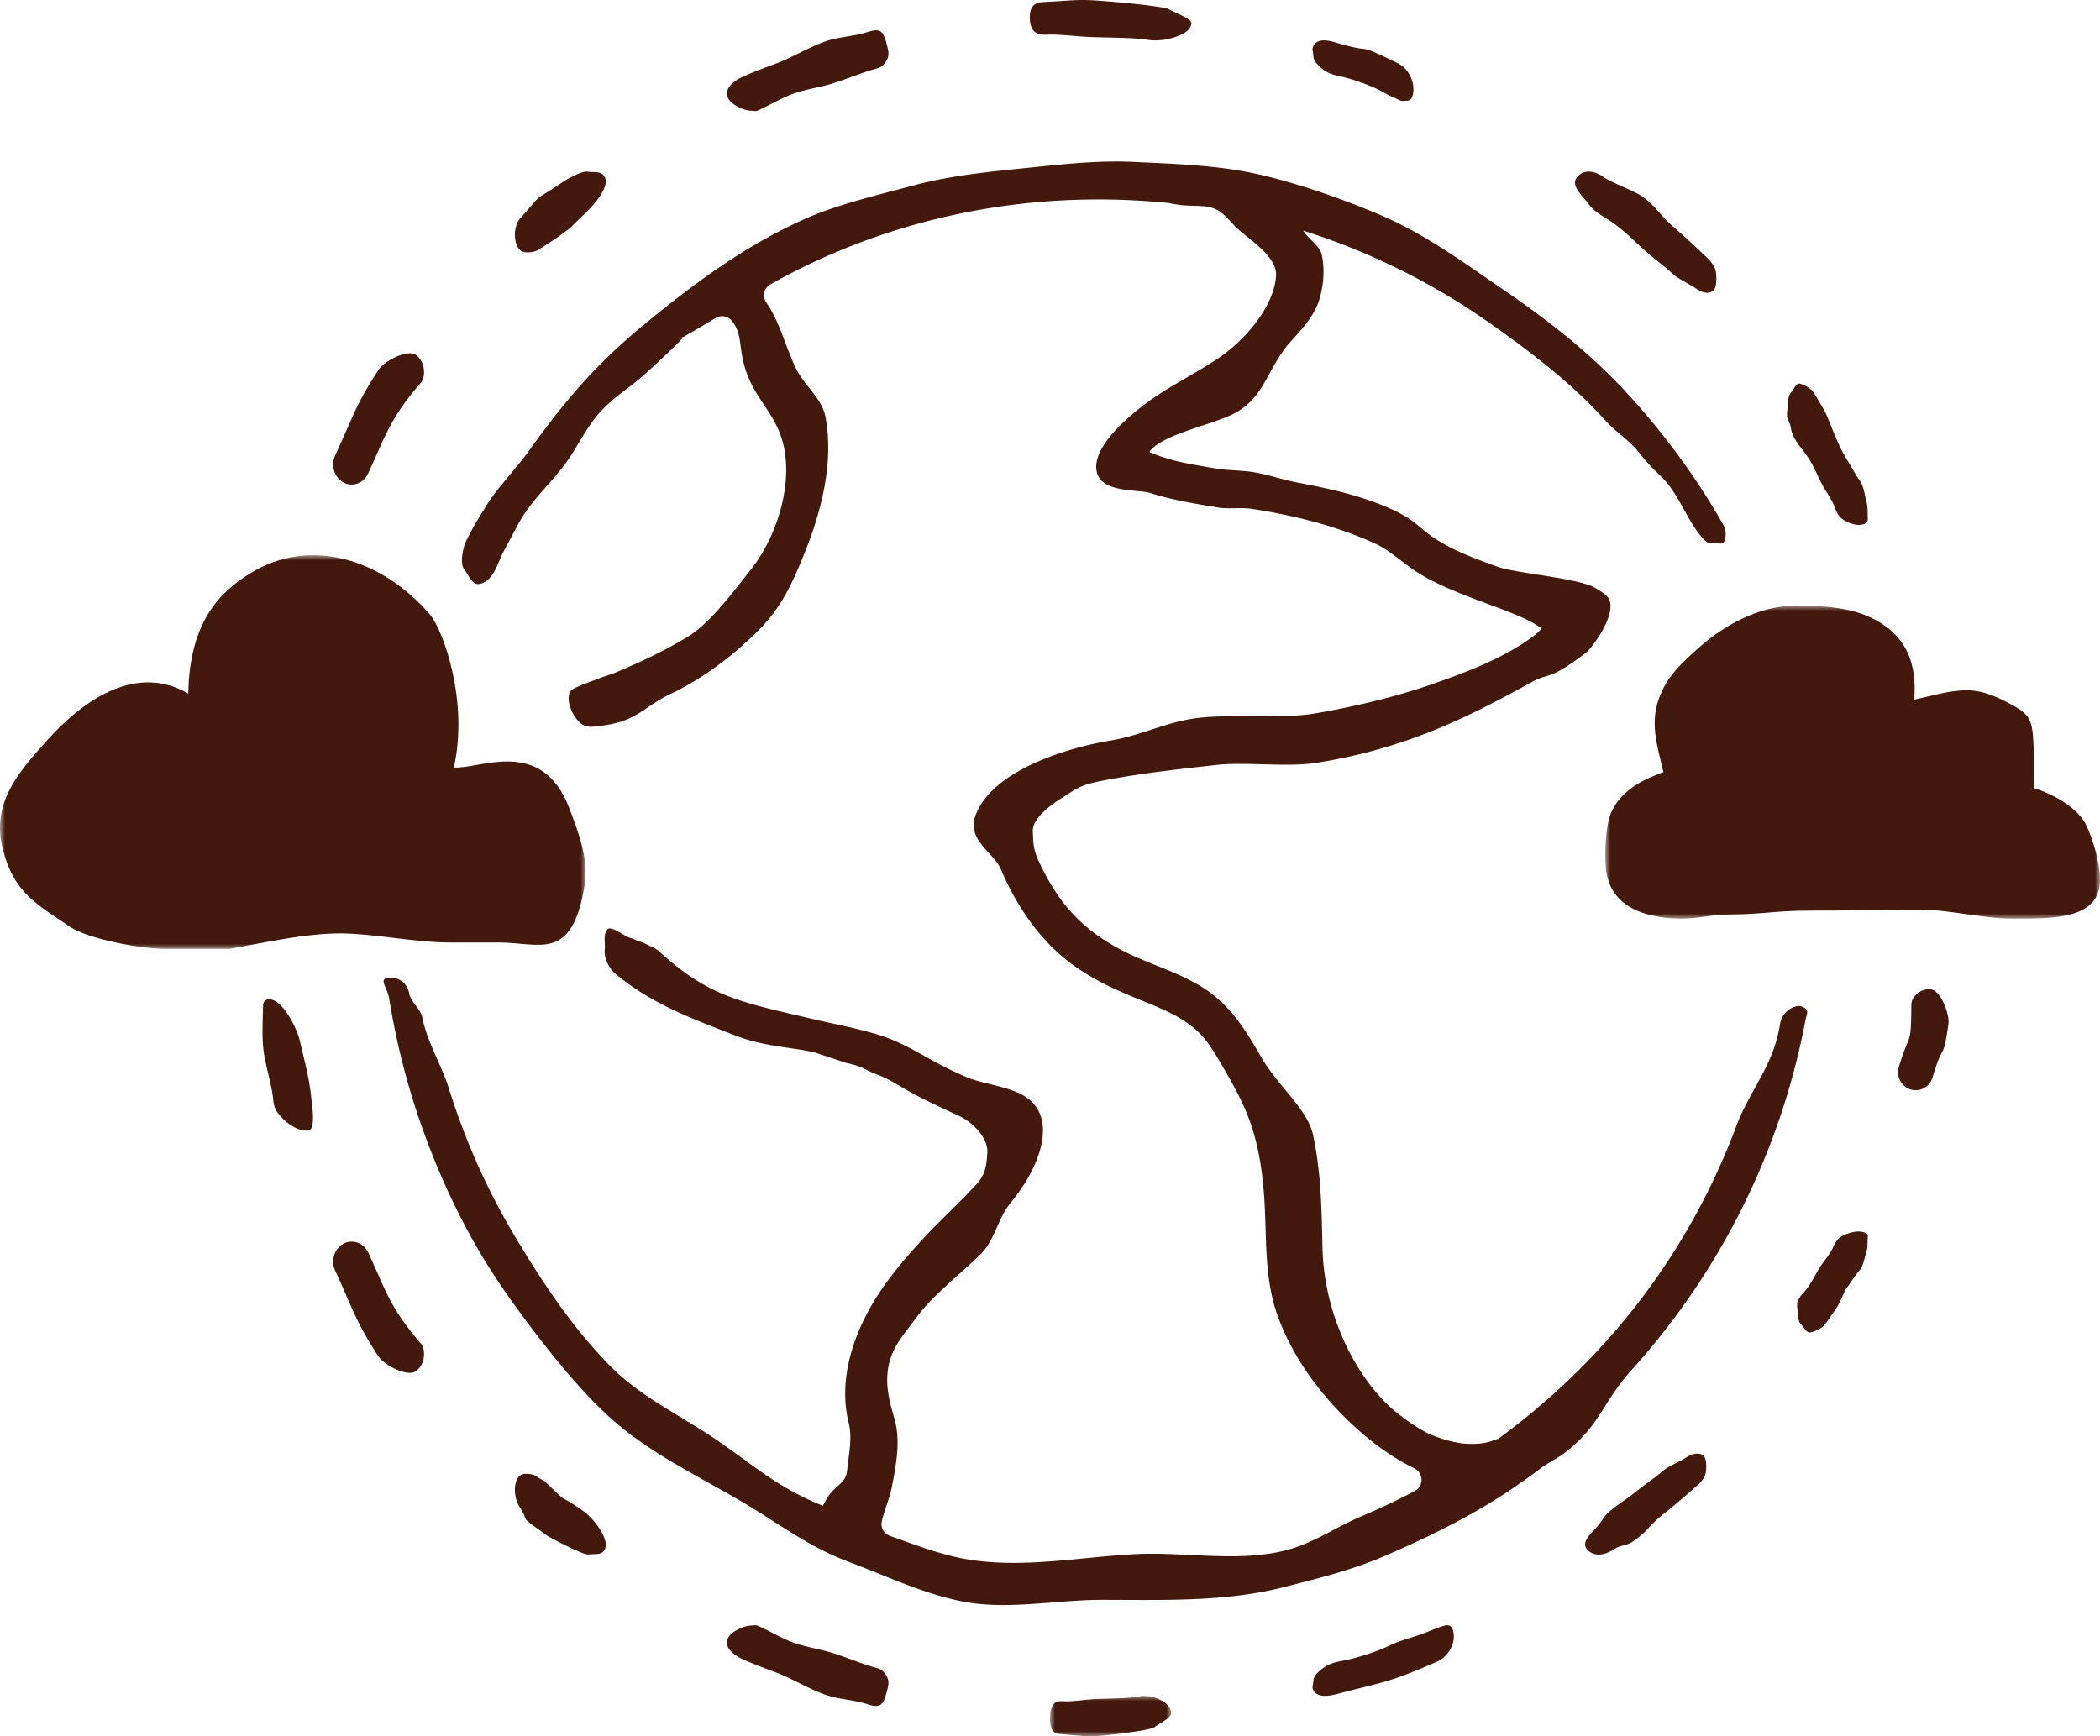
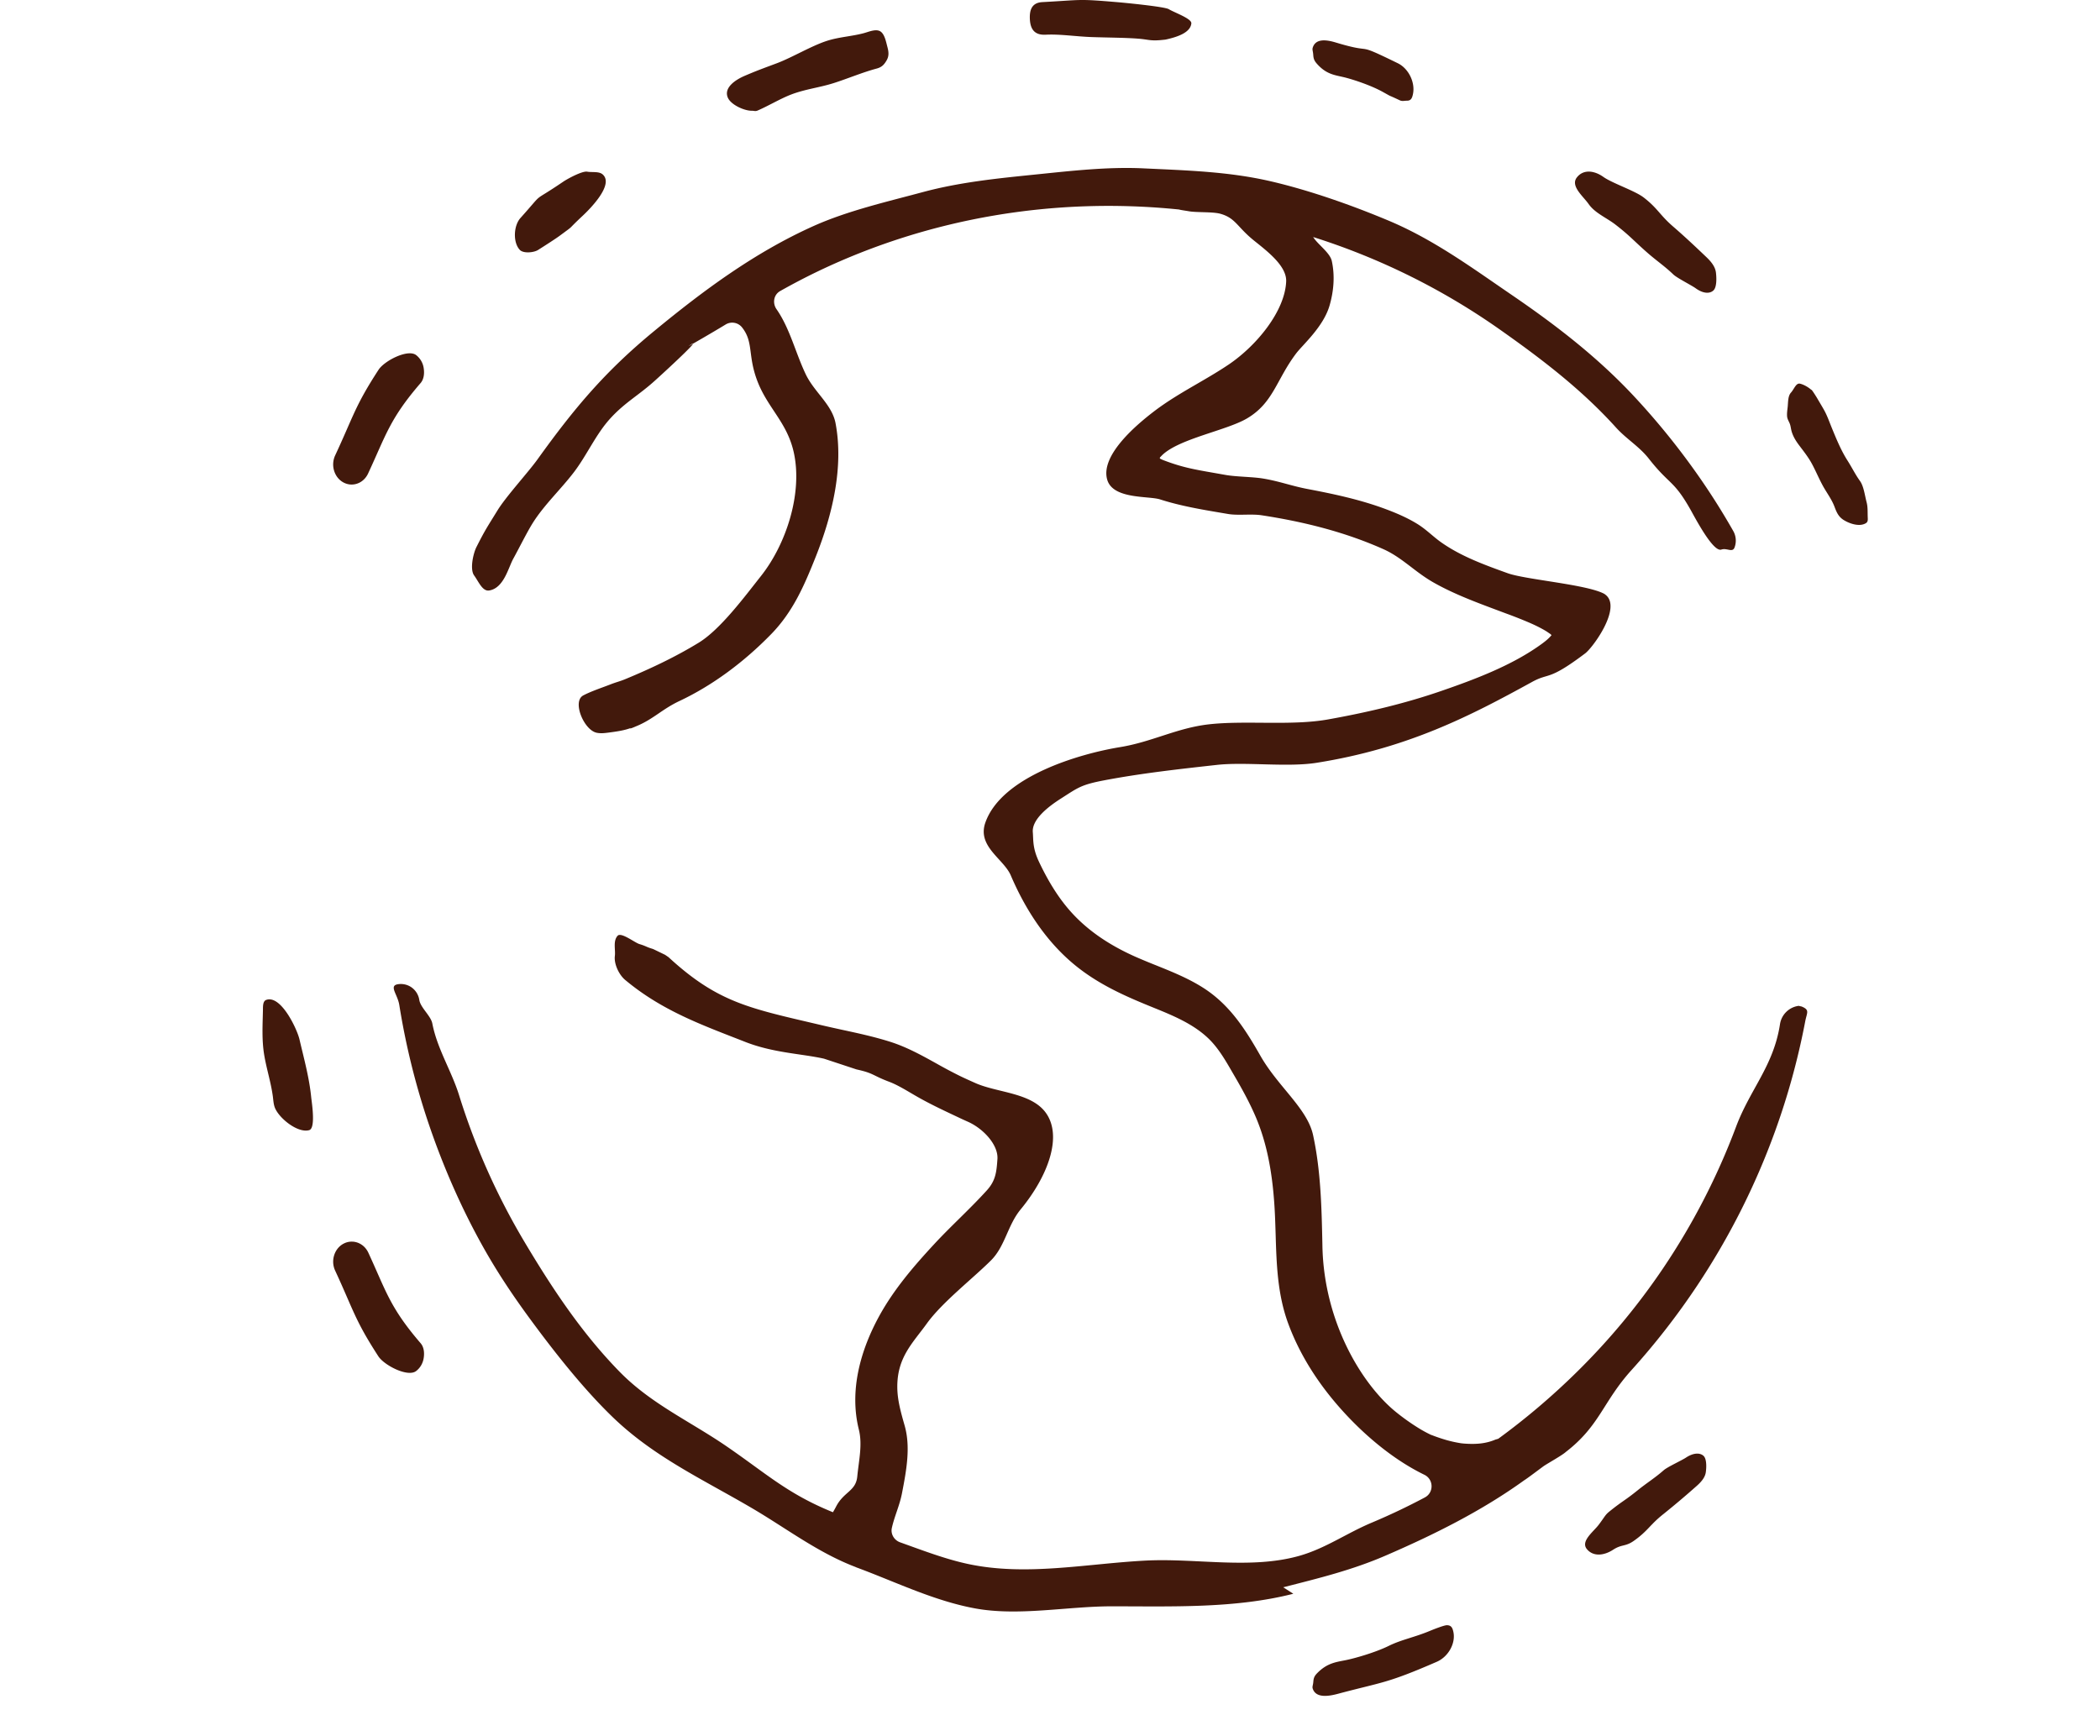
<svg xmlns="http://www.w3.org/2000/svg" xmlns:xlink="http://www.w3.org/1999/xlink" width="208" height="172" viewBox="0 0 208 172">
  <defs>
-     <path id="teefiv06na" d="M0 0h58v39H0z" />
    <path id="vkg9d0mmyc" d="M0 0h49v31H0z" />
-     <path id="24k4cnxmoe" d="M0 0h12v4H0z" />
  </defs>
  <g fill="none" fill-rule="evenodd">
    <g transform="translate(0 55)">
      <mask id="tnc2oseyyb" fill="#fff">
        <use xlink:href="#teefiv06na" />
      </mask>
-       <path d="M56.414 25.123c-2.717-7.193-8.833-3.921-11.463-4.091 1.477-6.463-1.01-13.582-2.385-15.176C37.877.423 30.738-1.926 24.712 1.84c-2.938 1.836-5.933 4.741-6.066 11.868-5.566-3.234-10.98 1.322-13.849 4.486-3.123 3.445-5.64 6.398-4.53 10.887 1.076 4.338 3.338 5.478 6.651 7.72C8.774 38.06 14.096 39 16.327 39h6.417c3.577-.64 7.455-1.538 11.075-1.538 3.688.068 7.156.904 10.848.904h4.795c3.96 0 7.217 1.999 8.441-5.67.41-2.56-.553-5.097-1.49-7.573" fill="#42190C" mask="url(#tnc2oseyyb)" />
    </g>
-     <path d="M127.1 157.243c3.5-.896 6.779-1.689 10.116-3.13 4.787-2.068 9.521-4.419 13.767-7.48.25-.142 1.676-1.226 1.92-1.398.387-.267 1.842-1.074 2.187-1.398 3.369-2.594 3.66-4.956 6.5-8.104a72.084 72.084 0 0 0 6.525-8.397 71.547 71.547 0 0 0 7.693-15.247 71.092 71.092 0 0 0 2.994-10.904c.164-.869.482-1.137-.355-1.476l-.306-.067-.082.016a2.153 2.153 0 0 0-1.756 1.81c-.641 4.139-2.952 6.416-4.354 10.16a67.359 67.359 0 0 1-7.223 14.012 66.99 66.99 0 0 1-8.445 10.177 69.325 69.325 0 0 1-7.887 6.715c-.089.022-.17.054-.261.073-.902.385-1.851.502-3.183.395l-.218-.023a12.432 12.432 0 0 1-1.435-.31 17.085 17.085 0 0 1-1.475-.498l-.12-.041c-.024-.014-.055-.029-.095-.05a12.732 12.732 0 0 1-.867-.465 21.585 21.585 0 0 1-2.434-1.702c-3.34-2.677-7.162-8.844-7.323-16.44l-.004-.21c-.075-3.565-.15-7.25-.919-10.803-.572-2.652-3.459-4.781-5.216-7.863-1.48-2.596-3.028-5.067-5.705-6.763-1.462-.926-3.07-1.573-4.627-2.2a62.501 62.501 0 0 1-2.025-.842c-2.83-1.256-5.01-2.807-6.662-4.743-1.063-1.245-2.017-2.775-2.916-4.675-.654-1.387-.546-2.153-.612-2.933-.106-1.3 1.619-2.588 2.783-3.33 1.696-1.084 1.985-1.368 4.284-1.806 3.678-.7 7.474-1.12 11.144-1.527 2.868-.32 6.997.25 9.898-.211 9.041-1.433 15.238-4.655 21.337-8.007 1.758-.967 1.558-.037 5.267-2.833.774-.584 3.65-4.536 2.012-5.807l-.105-.08a8.803 8.803 0 0 0-1-.64c-1.696-.942-7.804-1.41-9.59-2.055-2.274-.82-4.626-1.668-6.62-3.085-.324-.231-.628-.486-.933-.742-.415-.349-.845-.709-1.33-1.015-1.087-.683-2.286-1.168-3.211-1.514-2.6-.971-5.345-1.532-7.712-1.983-1.64-.311-2.776-.767-4.424-1.04-1.063-.174-2.639-.168-3.7-.354l-1.188-.21c-1.903-.332-3.1-.541-4.898-1.224a3.215 3.215 0 0 1-.433-.193l.01-.104.212-.22c1.674-1.64 6.36-2.445 8.4-3.641 2.623-1.536 2.917-3.846 4.876-6.44.665-.881 2.716-2.643 3.324-4.784.383-1.348.543-2.847.213-4.375-.18-.834-1.384-1.627-1.845-2.376a67.36 67.36 0 0 1 18.5 9.17c4.112 2.897 8.08 5.92 11.496 9.703 1.016 1.126 2.303 1.875 3.245 3.077 2.056 2.623 2.442 2.081 4.108 5.014.443.78 2.257 4.286 3.079 3.996.549-.19 1.103.337 1.307-.209a1.93 1.93 0 0 0-.128-1.63 69.053 69.053 0 0 0-2.907-4.675 72.385 72.385 0 0 0-6.962-8.714c-3.599-3.851-7.703-7.014-12.042-9.978-3.978-2.716-7.76-5.508-12.254-7.391-3.65-1.53-7.847-3.009-11.691-3.896-4.145-.957-8.325-1.07-12.578-1.272-3.536-.167-7.107.246-10.64.606-3.775.385-7.509.754-11.196 1.746-3.563.96-7.441 1.847-10.794 3.348-5.849 2.62-10.928 6.383-15.89 10.477-4.774 3.94-7.801 7.526-11.467 12.631-.952 1.326-3.127 3.685-3.992 5.097-1.013 1.65-1.192 1.868-2.072 3.61-.314.621-.675 2.2-.228 2.814.446.614.827 1.605 1.5 1.487.324-.053.625-.204.893-.451.534-.49.858-1.263 1.143-1.947.119-.282.228-.546.342-.751.529-.954 1.326-2.564 1.885-3.466 1.127-1.825 2.84-3.415 4.14-5.127 1.295-1.708 2.16-3.75 3.609-5.327 1.45-1.579 2.786-2.265 4.373-3.698 1.596-1.44 5.072-4.678 3.344-3.428-.082.058 2.245-1.276 3.683-2.153a1.244 1.244 0 0 1 1.618.28c1.181 1.486.533 2.782 1.55 5.39 1.034 2.645 2.922 4.042 3.578 6.992.896 4.03-.73 9.075-3.246 12.253-1.595 2.013-4.01 5.286-6.165 6.605-2.355 1.443-4.883 2.62-7.26 3.606-.563.234-.895.295-1.501.533-.789.309-1.901.673-2.679 1.087-1.115.593.058 3.403 1.306 3.691.405.094.829.04 1.242-.015.738-.098 1.483-.197 2.181-.457l-.118.072c.236-.058.455-.166.677-.257 1.64-.677 2.527-1.674 4.236-2.48 3.292-1.55 6.4-3.867 9.085-6.622 2.156-2.21 3.275-4.795 4.428-7.695 1.658-4.173 2.77-8.894 1.953-13.203-.35-1.855-2.097-3.068-2.947-4.838-1.014-2.114-1.572-4.554-2.9-6.459-.42-.603-.28-1.436.36-1.796a64.87 64.87 0 0 1 3.644-1.907l.153-.074c11.005-5.257 23.36-7.362 35.715-6.097.024.008.047.014.091.025.11.024.232.044.364.065.192.03.396.062.476.076.792.15 2.396.04 3.17.259 1.511.427 1.643 1.307 3.343 2.67 1.323 1.061 3.226 2.511 3.164 4.028-.12 2.96-2.949 6.378-5.68 8.224-1.006.68-2.081 1.305-3.12 1.908-1.448.841-2.948 1.712-4.319 2.765-1.536 1.177-5.318 4.277-4.607 6.742.568 1.965 4.113 1.592 5.238 1.956 2.021.65 4.147 1.008 6.203 1.354l.53.09c1.008.17 2.297-.029 3.327.128 4.186.64 8.25 1.658 12.051 3.354 1.033.46 1.867 1.097 2.752 1.77.69.529 1.406 1.074 2.238 1.545 1.968 1.112 4.112 1.915 6.184 2.691l.943.353a44.86 44.86 0 0 1 2.429.962c.391.173.778.356 1.153.561.166.09.329.182.481.279l.095.064c.126.088.2.138.25.17.043.036.087.075.136.12-.007.012-.015.022-.022.032-.214.26-.495.509-.905.81-2.967 2.175-6.754 3.576-10.072 4.72-3.284 1.13-6.934 2.045-11.158 2.797-3.622.645-8.198.074-11.794.484-3.172.363-5.596 1.735-8.806 2.26-3.933.643-11.688 2.868-13.318 7.463-.845 2.38 1.809 3.594 2.515 5.242 1.658 3.872 3.87 6.921 6.576 9.065 2.298 1.821 4.871 2.941 7.31 3.933l.162.066c1.999.81 4.065 1.65 5.596 3.155.938.925 1.625 2.112 2.288 3.26l.226.388c.714 1.227 1.531 2.685 2.162 4.197.999 2.4 1.57 5.151 1.795 8.658.061.951.09 1.901.119 2.849.087 2.899.177 5.898 1.228 8.774 1.132 3.094 2.996 6.073 5.543 8.853 2.284 2.493 5.055 4.764 7.962 6.177.924.45.956 1.761.048 2.243a63.958 63.958 0 0 1-5.254 2.496c-2.5 1.048-4.597 2.563-7.21 3.298-4.827 1.355-10.224.201-15.235.465-5.885.311-11.807 1.565-17.553.333-2.262-.484-4.53-1.36-6.725-2.144-.582-.208-.95-.81-.82-1.415.25-1.145.767-2.216 1.003-3.433.445-2.292.866-4.586.272-6.694l-.045-.157c-.354-1.253-.689-2.437-.689-3.718-.002-2.941 1.556-4.352 2.926-6.259 1.508-2.097 4.568-4.467 6.36-6.259 1.393-1.395 1.64-3.476 2.926-5.038 2.742-3.329 4.188-7.294 2.476-9.61-1.458-1.973-4.813-1.957-6.958-2.916-.536-.239-1.063-.474-1.562-.717a47.733 47.733 0 0 1-2.286-1.215c-1.448-.804-2.944-1.635-4.606-2.16-1.548-.49-3.152-.838-4.702-1.173-.686-.15-1.371-.3-2.052-.46-7.06-1.666-10.225-2.178-15.177-6.74-.094-.066-.25-.172-.345-.237l-1.11-.537a1.21 1.21 0 0 0-.191-.072c-.571-.171-.576-.256-1.235-.453-.475-.142-1.819-1.215-2.169-.822-.47.525-.192 1.38-.269 1.993-.101.794.405 1.863 1.017 2.376 3.695 3.09 7.711 4.497 11.867 6.132 2.785 1.096 5.525 1.169 7.759 1.657.048.01.095.023.143.039l3.096 1.023c.037.013.079.024.117.032 1.66.367 1.525.59 3.164 1.206.714.268 1.502.731 2.263 1.18l.32.187c1.31.763 2.695 1.416 4.034 2.047l.526.248c.195.092.42.193.667.303 1.535.685 3.015 2.293 2.92 3.695-.089 1.288-.178 2.134-1.038 3.089-.88.973-1.835 1.916-2.758 2.828-.83.819-1.688 1.666-2.495 2.54-1.956 2.114-3.968 4.44-5.432 7.12-1.819 3.333-2.974 7.323-2.003 11.222.373 1.498-.005 3.062-.156 4.644-.138 1.461-1.317 1.492-2.087 2.961-.106.206-.213.396-.323.583-4.485-1.82-6.54-3.787-10.535-6.53-3.619-2.483-7.483-4.204-10.6-7.391-3.755-3.844-6.651-8.229-9.37-12.78a67.672 67.672 0 0 1-6.526-14.611c-.754-2.42-2.165-4.59-2.65-7.104-.147-.762-1.171-1.566-1.29-2.331a1.878 1.878 0 0 0-.8-1.27 1.847 1.847 0 0 0-1.208-.303c-1.101.101-.149.97.026 2.068a72.415 72.415 0 0 0 2.985 11.989c1.416 4.142 3.22 8.251 5.35 12.042 1.375 2.447 2.876 4.697 4.528 6.952 2.45 3.341 5.32 6.991 8.257 9.83 4.094 3.959 8.92 6.165 13.815 9.036 3.4 1.994 6.52 4.403 10.237 5.82.083.04.164.074.248.099.044.016.086.035.13.05 3.772 1.415 7.467 3.214 11.442 3.953 4.324.806 9.166-.2 13.579-.2 5.93 0 12.227.228 17.98-1.244" fill="#42190C" />
+     <path d="M127.1 157.243c3.5-.896 6.779-1.689 10.116-3.13 4.787-2.068 9.521-4.419 13.767-7.48.25-.142 1.676-1.226 1.92-1.398.387-.267 1.842-1.074 2.187-1.398 3.369-2.594 3.66-4.956 6.5-8.104a72.084 72.084 0 0 0 6.525-8.397 71.547 71.547 0 0 0 7.693-15.247 71.092 71.092 0 0 0 2.994-10.904c.164-.869.482-1.137-.355-1.476l-.306-.067-.082.016a2.153 2.153 0 0 0-1.756 1.81c-.641 4.139-2.952 6.416-4.354 10.16a67.359 67.359 0 0 1-7.223 14.012 66.99 66.99 0 0 1-8.445 10.177 69.325 69.325 0 0 1-7.887 6.715c-.089.022-.17.054-.261.073-.902.385-1.851.502-3.183.395l-.218-.023a12.432 12.432 0 0 1-1.435-.31 17.085 17.085 0 0 1-1.475-.498l-.12-.041c-.024-.014-.055-.029-.095-.05a12.732 12.732 0 0 1-.867-.465 21.585 21.585 0 0 1-2.434-1.702c-3.34-2.677-7.162-8.844-7.323-16.44l-.004-.21c-.075-3.565-.15-7.25-.919-10.803-.572-2.652-3.459-4.781-5.216-7.863-1.48-2.596-3.028-5.067-5.705-6.763-1.462-.926-3.07-1.573-4.627-2.2a62.501 62.501 0 0 1-2.025-.842c-2.83-1.256-5.01-2.807-6.662-4.743-1.063-1.245-2.017-2.775-2.916-4.675-.654-1.387-.546-2.153-.612-2.933-.106-1.3 1.619-2.588 2.783-3.33 1.696-1.084 1.985-1.368 4.284-1.806 3.678-.7 7.474-1.12 11.144-1.527 2.868-.32 6.997.25 9.898-.211 9.041-1.433 15.238-4.655 21.337-8.007 1.758-.967 1.558-.037 5.267-2.833.774-.584 3.65-4.536 2.012-5.807l-.105-.08c-1.696-.942-7.804-1.41-9.59-2.055-2.274-.82-4.626-1.668-6.62-3.085-.324-.231-.628-.486-.933-.742-.415-.349-.845-.709-1.33-1.015-1.087-.683-2.286-1.168-3.211-1.514-2.6-.971-5.345-1.532-7.712-1.983-1.64-.311-2.776-.767-4.424-1.04-1.063-.174-2.639-.168-3.7-.354l-1.188-.21c-1.903-.332-3.1-.541-4.898-1.224a3.215 3.215 0 0 1-.433-.193l.01-.104.212-.22c1.674-1.64 6.36-2.445 8.4-3.641 2.623-1.536 2.917-3.846 4.876-6.44.665-.881 2.716-2.643 3.324-4.784.383-1.348.543-2.847.213-4.375-.18-.834-1.384-1.627-1.845-2.376a67.36 67.36 0 0 1 18.5 9.17c4.112 2.897 8.08 5.92 11.496 9.703 1.016 1.126 2.303 1.875 3.245 3.077 2.056 2.623 2.442 2.081 4.108 5.014.443.78 2.257 4.286 3.079 3.996.549-.19 1.103.337 1.307-.209a1.93 1.93 0 0 0-.128-1.63 69.053 69.053 0 0 0-2.907-4.675 72.385 72.385 0 0 0-6.962-8.714c-3.599-3.851-7.703-7.014-12.042-9.978-3.978-2.716-7.76-5.508-12.254-7.391-3.65-1.53-7.847-3.009-11.691-3.896-4.145-.957-8.325-1.07-12.578-1.272-3.536-.167-7.107.246-10.64.606-3.775.385-7.509.754-11.196 1.746-3.563.96-7.441 1.847-10.794 3.348-5.849 2.62-10.928 6.383-15.89 10.477-4.774 3.94-7.801 7.526-11.467 12.631-.952 1.326-3.127 3.685-3.992 5.097-1.013 1.65-1.192 1.868-2.072 3.61-.314.621-.675 2.2-.228 2.814.446.614.827 1.605 1.5 1.487.324-.053.625-.204.893-.451.534-.49.858-1.263 1.143-1.947.119-.282.228-.546.342-.751.529-.954 1.326-2.564 1.885-3.466 1.127-1.825 2.84-3.415 4.14-5.127 1.295-1.708 2.16-3.75 3.609-5.327 1.45-1.579 2.786-2.265 4.373-3.698 1.596-1.44 5.072-4.678 3.344-3.428-.082.058 2.245-1.276 3.683-2.153a1.244 1.244 0 0 1 1.618.28c1.181 1.486.533 2.782 1.55 5.39 1.034 2.645 2.922 4.042 3.578 6.992.896 4.03-.73 9.075-3.246 12.253-1.595 2.013-4.01 5.286-6.165 6.605-2.355 1.443-4.883 2.62-7.26 3.606-.563.234-.895.295-1.501.533-.789.309-1.901.673-2.679 1.087-1.115.593.058 3.403 1.306 3.691.405.094.829.04 1.242-.015.738-.098 1.483-.197 2.181-.457l-.118.072c.236-.058.455-.166.677-.257 1.64-.677 2.527-1.674 4.236-2.48 3.292-1.55 6.4-3.867 9.085-6.622 2.156-2.21 3.275-4.795 4.428-7.695 1.658-4.173 2.77-8.894 1.953-13.203-.35-1.855-2.097-3.068-2.947-4.838-1.014-2.114-1.572-4.554-2.9-6.459-.42-.603-.28-1.436.36-1.796a64.87 64.87 0 0 1 3.644-1.907l.153-.074c11.005-5.257 23.36-7.362 35.715-6.097.024.008.047.014.091.025.11.024.232.044.364.065.192.03.396.062.476.076.792.15 2.396.04 3.17.259 1.511.427 1.643 1.307 3.343 2.67 1.323 1.061 3.226 2.511 3.164 4.028-.12 2.96-2.949 6.378-5.68 8.224-1.006.68-2.081 1.305-3.12 1.908-1.448.841-2.948 1.712-4.319 2.765-1.536 1.177-5.318 4.277-4.607 6.742.568 1.965 4.113 1.592 5.238 1.956 2.021.65 4.147 1.008 6.203 1.354l.53.09c1.008.17 2.297-.029 3.327.128 4.186.64 8.25 1.658 12.051 3.354 1.033.46 1.867 1.097 2.752 1.77.69.529 1.406 1.074 2.238 1.545 1.968 1.112 4.112 1.915 6.184 2.691l.943.353a44.86 44.86 0 0 1 2.429.962c.391.173.778.356 1.153.561.166.09.329.182.481.279l.095.064c.126.088.2.138.25.17.043.036.087.075.136.12-.007.012-.015.022-.022.032-.214.26-.495.509-.905.81-2.967 2.175-6.754 3.576-10.072 4.72-3.284 1.13-6.934 2.045-11.158 2.797-3.622.645-8.198.074-11.794.484-3.172.363-5.596 1.735-8.806 2.26-3.933.643-11.688 2.868-13.318 7.463-.845 2.38 1.809 3.594 2.515 5.242 1.658 3.872 3.87 6.921 6.576 9.065 2.298 1.821 4.871 2.941 7.31 3.933l.162.066c1.999.81 4.065 1.65 5.596 3.155.938.925 1.625 2.112 2.288 3.26l.226.388c.714 1.227 1.531 2.685 2.162 4.197.999 2.4 1.57 5.151 1.795 8.658.061.951.09 1.901.119 2.849.087 2.899.177 5.898 1.228 8.774 1.132 3.094 2.996 6.073 5.543 8.853 2.284 2.493 5.055 4.764 7.962 6.177.924.45.956 1.761.048 2.243a63.958 63.958 0 0 1-5.254 2.496c-2.5 1.048-4.597 2.563-7.21 3.298-4.827 1.355-10.224.201-15.235.465-5.885.311-11.807 1.565-17.553.333-2.262-.484-4.53-1.36-6.725-2.144-.582-.208-.95-.81-.82-1.415.25-1.145.767-2.216 1.003-3.433.445-2.292.866-4.586.272-6.694l-.045-.157c-.354-1.253-.689-2.437-.689-3.718-.002-2.941 1.556-4.352 2.926-6.259 1.508-2.097 4.568-4.467 6.36-6.259 1.393-1.395 1.64-3.476 2.926-5.038 2.742-3.329 4.188-7.294 2.476-9.61-1.458-1.973-4.813-1.957-6.958-2.916-.536-.239-1.063-.474-1.562-.717a47.733 47.733 0 0 1-2.286-1.215c-1.448-.804-2.944-1.635-4.606-2.16-1.548-.49-3.152-.838-4.702-1.173-.686-.15-1.371-.3-2.052-.46-7.06-1.666-10.225-2.178-15.177-6.74-.094-.066-.25-.172-.345-.237l-1.11-.537a1.21 1.21 0 0 0-.191-.072c-.571-.171-.576-.256-1.235-.453-.475-.142-1.819-1.215-2.169-.822-.47.525-.192 1.38-.269 1.993-.101.794.405 1.863 1.017 2.376 3.695 3.09 7.711 4.497 11.867 6.132 2.785 1.096 5.525 1.169 7.759 1.657.048.01.095.023.143.039l3.096 1.023c.037.013.079.024.117.032 1.66.367 1.525.59 3.164 1.206.714.268 1.502.731 2.263 1.18l.32.187c1.31.763 2.695 1.416 4.034 2.047l.526.248c.195.092.42.193.667.303 1.535.685 3.015 2.293 2.92 3.695-.089 1.288-.178 2.134-1.038 3.089-.88.973-1.835 1.916-2.758 2.828-.83.819-1.688 1.666-2.495 2.54-1.956 2.114-3.968 4.44-5.432 7.12-1.819 3.333-2.974 7.323-2.003 11.222.373 1.498-.005 3.062-.156 4.644-.138 1.461-1.317 1.492-2.087 2.961-.106.206-.213.396-.323.583-4.485-1.82-6.54-3.787-10.535-6.53-3.619-2.483-7.483-4.204-10.6-7.391-3.755-3.844-6.651-8.229-9.37-12.78a67.672 67.672 0 0 1-6.526-14.611c-.754-2.42-2.165-4.59-2.65-7.104-.147-.762-1.171-1.566-1.29-2.331a1.878 1.878 0 0 0-.8-1.27 1.847 1.847 0 0 0-1.208-.303c-1.101.101-.149.97.026 2.068a72.415 72.415 0 0 0 2.985 11.989c1.416 4.142 3.22 8.251 5.35 12.042 1.375 2.447 2.876 4.697 4.528 6.952 2.45 3.341 5.32 6.991 8.257 9.83 4.094 3.959 8.92 6.165 13.815 9.036 3.4 1.994 6.52 4.403 10.237 5.82.083.04.164.074.248.099.044.016.086.035.13.05 3.772 1.415 7.467 3.214 11.442 3.953 4.324.806 9.166-.2 13.579-.2 5.93 0 12.227.228 17.98-1.244" fill="#42190C" />
    <g transform="translate(159 60)">
      <mask id="uhfeivwngd" fill="#fff">
        <use xlink:href="#vkg9d0mmyc" />
      </mask>
-       <path d="M42.436 18.057c-.01-.003.026-3.598-.004-3.947-.092-1.06.009-2.326-.693-3.215-.332-.42-.809-.702-1.279-.965-1.404-.788-2.939-1.531-4.595-1.547-1.785-.016-3.545.57-5.273.926.332-3.879-1.054-5.955-2.79-7.24C25.308.218 22.1 0 18.928 0h-.149c-3.635.04-7.06 1.953-9.682 4.31-1.512 1.358-2.793 2.538-3.603 4.428-1.152 2.686-.42 4.85.26 7.746-1.589.609-4.095 1.573-5.158 3.987-.581 1.32-.677 3.998-.54 5.517.33 3.624 3.469 4.93 7.265 5.01 1.828.039 3.036-.385 4.831-.4 3.667-.024 4.575-.395 8.236-.388 2.712.008 8.166-.086 10.935-.086 2.76 0 6.236.894 8.984.873 3.455-.024 8.417.248 8.682-3.501.117-1.655-.659-4.31-1.328-5.71-.831-1.744-3.187-3.073-5.224-3.729" fill="#42190C" mask="url(#uhfeivwngd)" />
    </g>
    <path d="M130.453 6.333c.89.997 1.68 1.092 2.58 1.298.782.177 2.663.774 3.91 1.464 1.187.657.221.142 1.71.845.235.11.448.035.706.035.411 0 .51-.279.588-.638.253-1.167-.432-2.551-1.492-3.07-4.588-2.244-2.036-.816-6.15-2.057-.935-.284-2.008-.419-2.285.525-.059.2.029.313.055.716.026.393.118.59.378.882M34.001 47.785h.001c.258.143.537.215.826.215.692 0 1.318-.418 1.63-1.09 1.745-3.74 2.132-5.41 5.198-8.959.335-.386.393-.96.31-1.485a2.005 2.005 0 0 0-.745-1.288c-.823-.633-3.144.558-3.725 1.451-2.337 3.592-2.472 4.567-4.297 8.481a2.133 2.133 0 0 0-.108 1.518c.152.506.475.916.91 1.157M157.347 20.208c.63.905 1.772 1.358 2.658 2.042 1.44 1.112 1.79 1.581 3.156 2.779.923.81 1.693 1.314 2.576 2.158.377.361 1.797 1.067 2.222 1.375.716.516 1.38.566 1.76.202.326-.314.31-1.219.239-1.778-.073-.567-.465-1.055-.917-1.49-1.091-1.041-2.174-2.063-3.322-3.054-1.337-1.155-1.53-1.816-2.933-2.891-.853-.654-3.104-1.404-3.977-2.026-.884-.627-1.97-.79-2.628.058-.656.849.638 1.866 1.166 2.625M103.527 3.44h.01c1.455-.079 2.991.177 4.617.233 1.484.052 3.29.056 4.57.157 1.12.088 1.215.265 2.592.106.055-.006.055.006.332-.06.945-.222 2.264-.638 2.351-1.562.043-.472-1.669-1.062-2.236-1.406-.42-.255-4.515-.645-5.012-.687-4.106-.347-3.384-.234-7.506-.012-1.027.055-1.295.751-1.238 1.73.06.974.474 1.536 1.52 1.501M53.302 24.758c.864-.547 1.756-1.123 2.136-1.404 1.617-1.196.548-.361 2.28-1.984.744-.696 3.113-3.084 1.98-4.088-.368-.328-1.043-.188-1.534-.275-.495-.09-1.967.713-2.376.992-3.386 2.3-1.666.728-4.24 3.6-.679.758-.76 2.425-.056 3.16.353.366 1.378.273 1.81 0M30.905 109.364c-.035-.297-.068-.535-.08-.653-.19-1.947-.719-3.846-1.162-5.745-.244-1.042-1.85-4.456-3.306-3.907-.347.13-.308.715-.314 1.011-.032 1.493-.122 2.944.124 4.43.23 1.382.664 2.702.854 4.093.05.362.063.735.182 1.08.365 1.051 2.27 2.611 3.424 2.282.506-.145.386-1.657.278-2.591M74.46 10.971c.26 0 .349.08.59-.025 1.013-.435 2.262-1.18 3.296-1.577 1.444-.553 2.807-.681 4.28-1.154 1.336-.428 2.85-1.063 4.201-1.422.494-.132.73-.365.988-.807.257-.441.21-.852.078-1.345-.132-.495-.273-1.289-.718-1.545-.444-.254-1.134.06-1.625.191-1.199.318-2.387.368-3.576.738-1.566.49-3.494 1.664-5.032 2.241-1.271.477-1.935.71-3.179 1.244-.969.415-2.09 1.193-1.673 2.162.302.701 1.603 1.3 2.37 1.3M179.408 38.622c-.297-.268-.756-.532-1.124-.614-.395-.087-.575.534-.897.89-.313.347-.272.988-.325 1.446-.034.298-.081.612-.054.913.024.256.16.462.254.687.098.237.114.485.178.733.144.551.45 1.027.775 1.458.448.594.903 1.165 1.262 1.834.432.804.772 1.663 1.237 2.443.341.574.742 1.135.984 1.777.223.592.407 1.011.931 1.336.575.356 1.56.689 2.183.302.225-.14.19-.37.18-.628-.018-.505.017-.975-.115-1.466-.176-.66-.273-1.561-.658-2.096-.457-.633-.79-1.325-1.215-1.99-.644-1.006-1.106-2.132-1.566-3.252-.248-.604-.457-1.218-.771-1.78-.224-.399-.463-.787-.69-1.181-.072-.123-.575-.932-.57-.812M130.5 165.714c.97-.971 1.827-1.06 2.805-1.256.849-.17 2.89-.743 4.248-1.411 1.29-.636 2.524-.832 4.14-1.512.256-.107 1.338-.537 1.618-.535.446.002.553.276.635.627.267 1.144-.484 2.495-1.636 2.996-4.988 2.171-5.348 1.986-9.814 3.178-1.016.272-2.18.4-2.475-.526-.063-.197.033-.306.063-.7.03-.385.132-.577.416-.861M34.015 123.21h.001c.26-.142.54-.212.83-.21.697.004 1.324.425 1.636 1.095 1.734 3.742 2.114 5.41 5.178 8.967.335.388.39.962.304 1.484-.084.52-.353.976-.755 1.28-.831.628-3.157-.575-3.736-1.469-2.332-3.596-2.463-4.57-4.277-8.484a2.11 2.11 0 0 1-.101-1.515c.154-.503.481-.91.92-1.149M158.344 151.055c.626-.827.632-.975 1.074-1.33 1.358-1.09 1.453-1.016 2.809-2.109.917-.739 1.68-1.197 2.557-1.968.375-.33 1.782-.97 2.204-1.25.71-.472 1.367-.514 1.74-.178.32.29.3 1.12.227 1.632-.075.52-.466.966-.915 1.362a85.691 85.691 0 0 1-3.3 2.789c-1.328 1.052-1.522 1.659-2.915 2.64-.846.595-1.187.316-2.053.882-.877.57-1.95.717-2.596-.066-.643-.782.642-1.71 1.168-2.404" fill="#42190C" />
    <g transform="translate(104 168)">
      <mask id="pstmk8v1df" fill="#fff">
        <use xlink:href="#24k4cnxmoe" />
      </mask>
      <path d="M1.155.524h.007C2.253.608 3.407.356 4.626.305 5.74.26 7.093.262 8.053.165c.84-.084.913-.263 1.945-.097.04.007.04-.006.25.061.706.228 1.692.652 1.751 1.581.03.477-1.256 1.064-1.684 1.408-.317.255-3.39.633-3.762.673-3.081.334-2.539.222-5.629-.016-.769-.06-.966-.762-.917-1.746C.057 1.049.37.485 1.155.524" fill="#42190C" mask="url(#pstmk8v1df)" />
    </g>
-     <path d="M53.107 146.239c.797.533.683.342 1.003.65 2.652 2.564.8.748 3.787 2.891.78.558 2.865 2.995 1.812 3.96-.343.314-.967.177-1.423.257-.458.084-3.739-1.62-4.116-1.892-3.121-2.24-1.57-1.114-2.703-2.823-.533-.807-.692-2.347-.035-3.052.327-.354 1.276-.258 1.675.009M74.472 161.027c.262 0 .351-.077.591.027 1.013.438 2.259 1.184 3.292 1.582 1.443.557 2.807.692 4.28 1.168 1.336.432 2.847 1.07 4.198 1.434.495.133.73.365.986.805.254.44.205.847.07 1.335-.135.49-.28 1.277-.727 1.529-.446.25-1.136-.066-1.627-.199-1.197-.321-2.387-.377-3.576-.751-1.565-.494-3.49-1.67-5.026-2.25-1.27-.48-1.934-.714-3.177-1.25-.967-.418-2.087-1.196-1.664-2.154.308-.694 1.613-1.28 2.38-1.276M180.498 131.456c-.31.236-.79.467-1.175.537-.412.076-.597-.475-.93-.792-.326-.31-.279-.877-.332-1.283-.034-.265-.082-.544-.051-.81.025-.226.167-.409.267-.608.104-.21.56-.59.937-1.181.454-.71.813-1.47 1.302-2.16.36-.505.779-1 1.035-1.568.235-.523.43-.893.977-1.178.601-.313 1.63-.602 2.278-.256.235.125.196.328.185.557-.021.448.012.864-.127 1.3-.187.584-.292 1.38-.697 1.852-.479.559-.831 1.17-1.276 1.756-.677.889.228-.488-.257.502-.261.534-.483 1.076-.813 1.572-.235.353-.486.696-.726 1.044-.074.108-.604.822-.597.716M189.242 107.924v-.001a1.72 1.72 0 0 1-.7-.415 1.792 1.792 0 0 1-.467-1.798c1.058-3.589 1.21-1.84 1.24-6.19.003-.475.31-.885.684-1.168a1.703 1.703 0 0 1 1.293-.333c.952.143 1.833 2.47 1.693 3.437-.558 3.89-.463 1.523-1.57 5.277a1.76 1.76 0 0 1-.844 1.054c-.411.225-.883.274-1.329.137" fill="#42190C" />
  </g>
</svg>